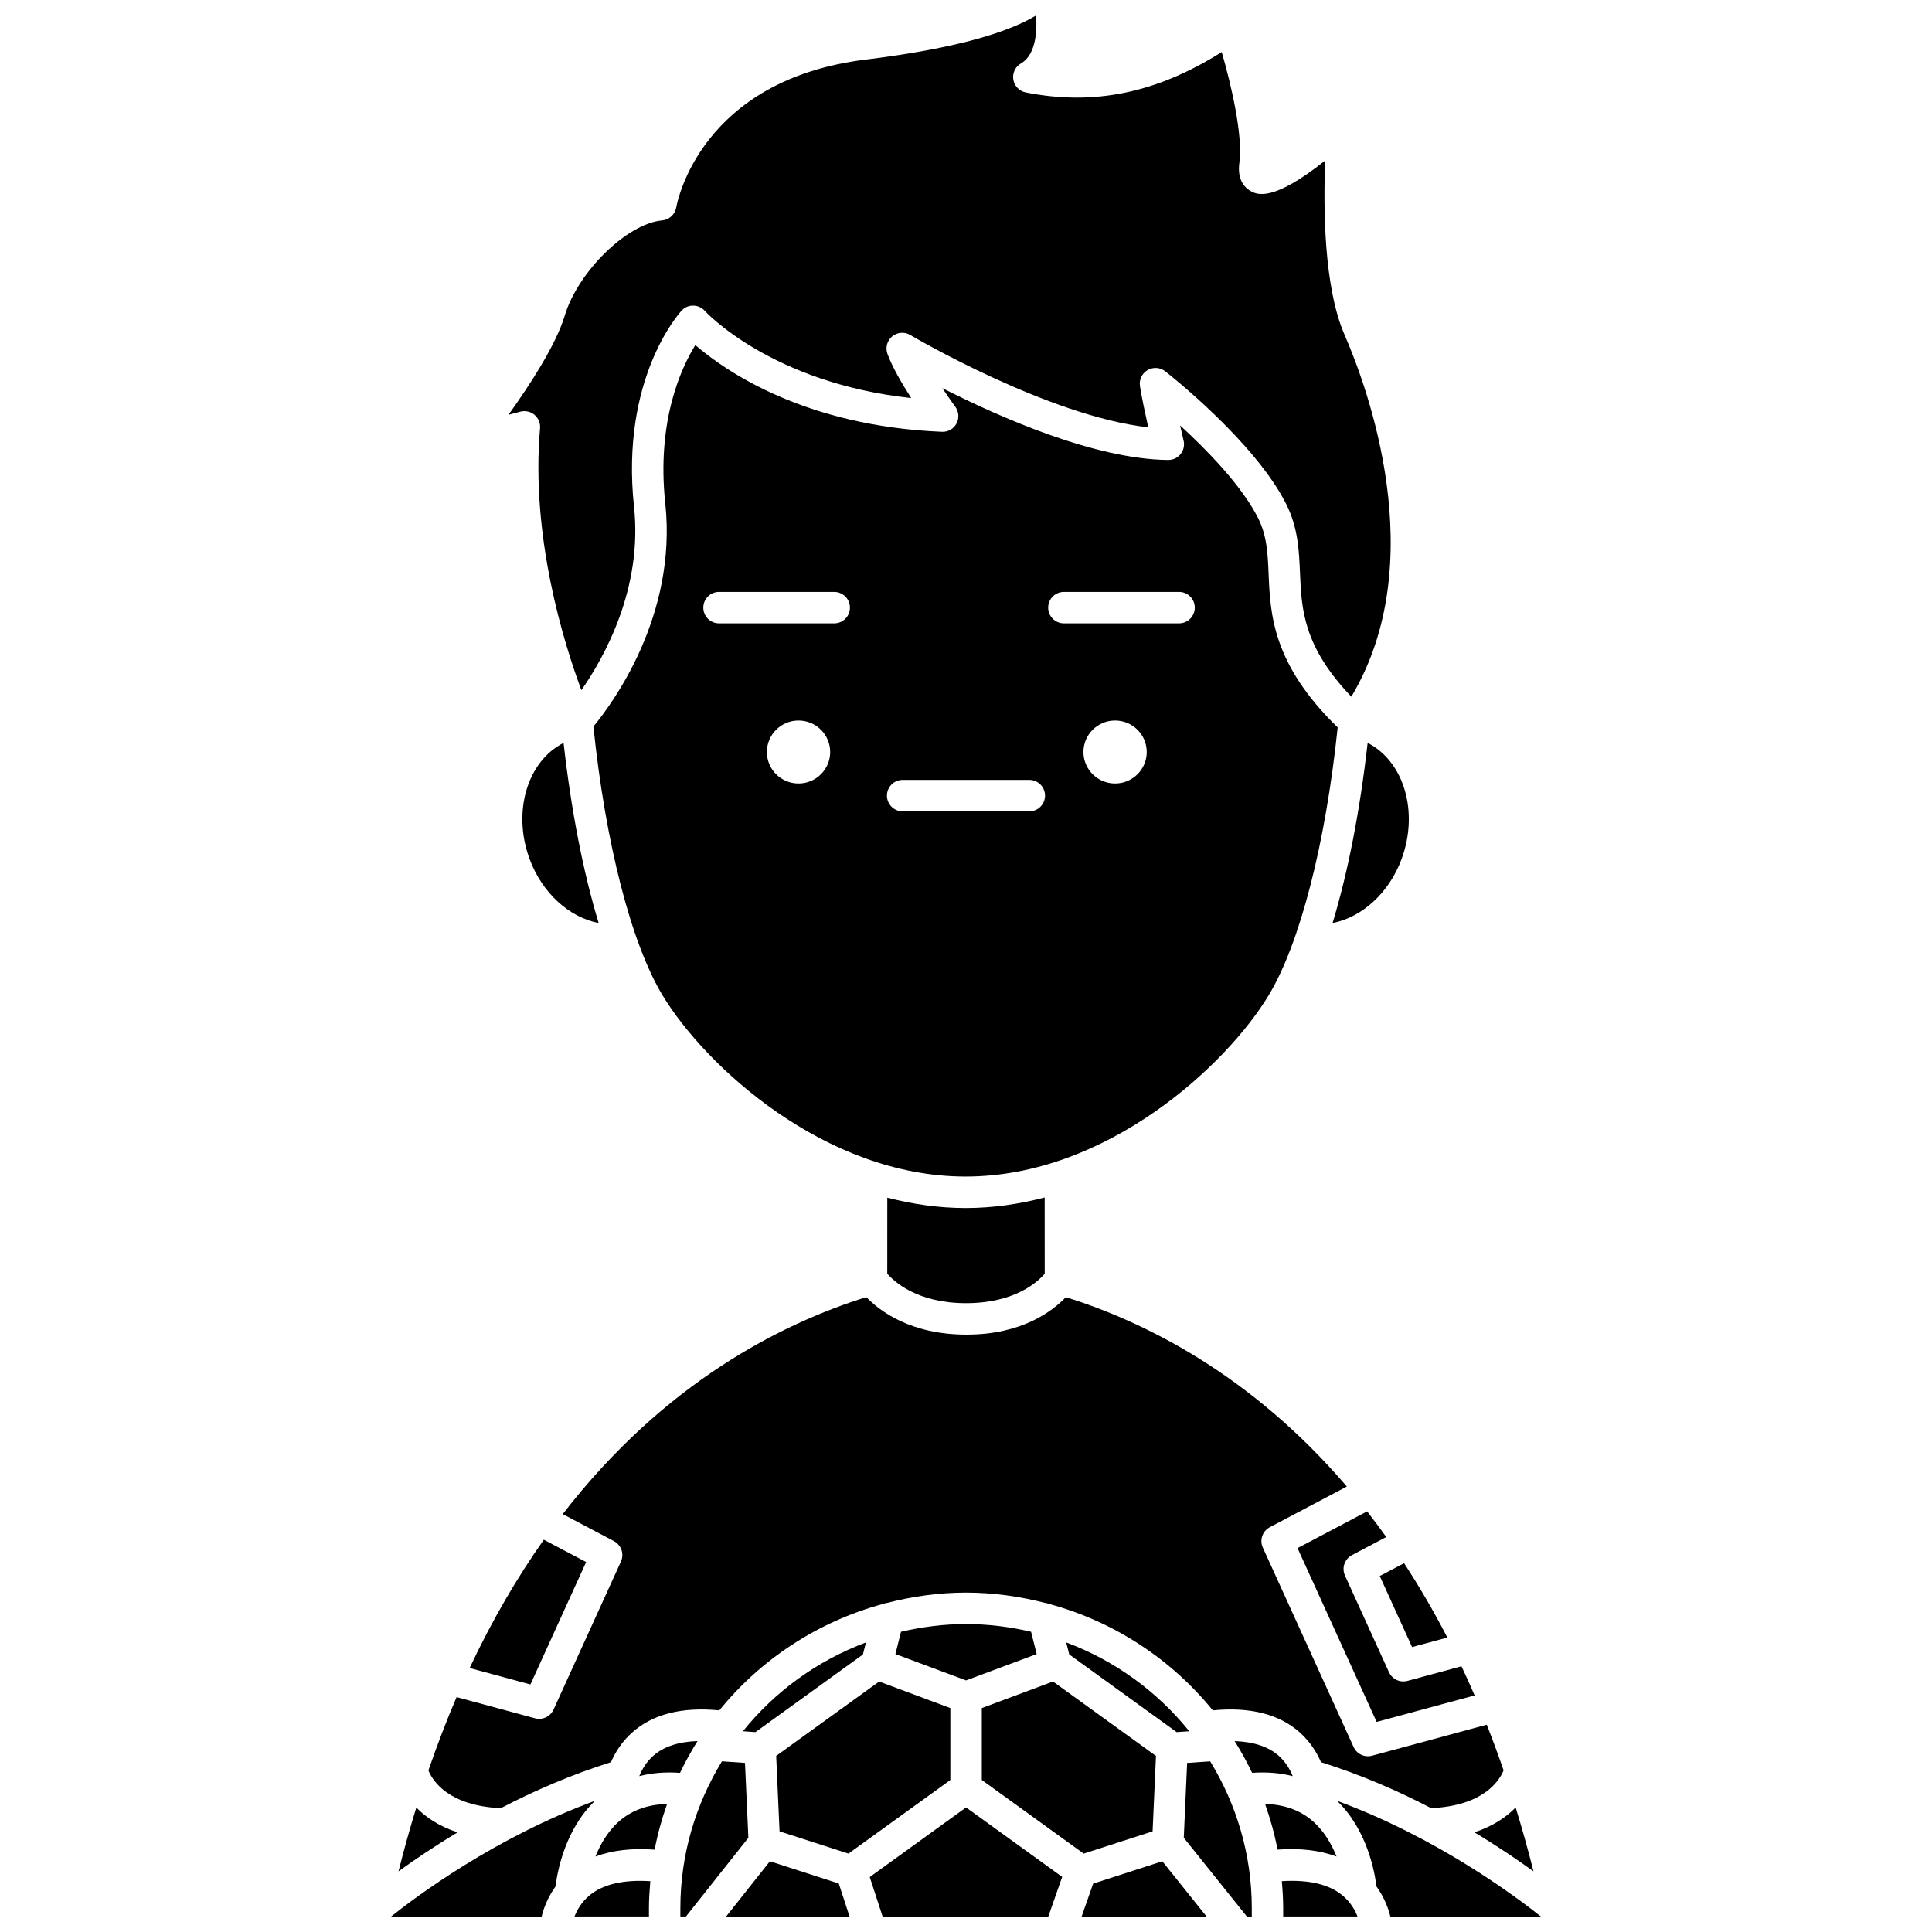
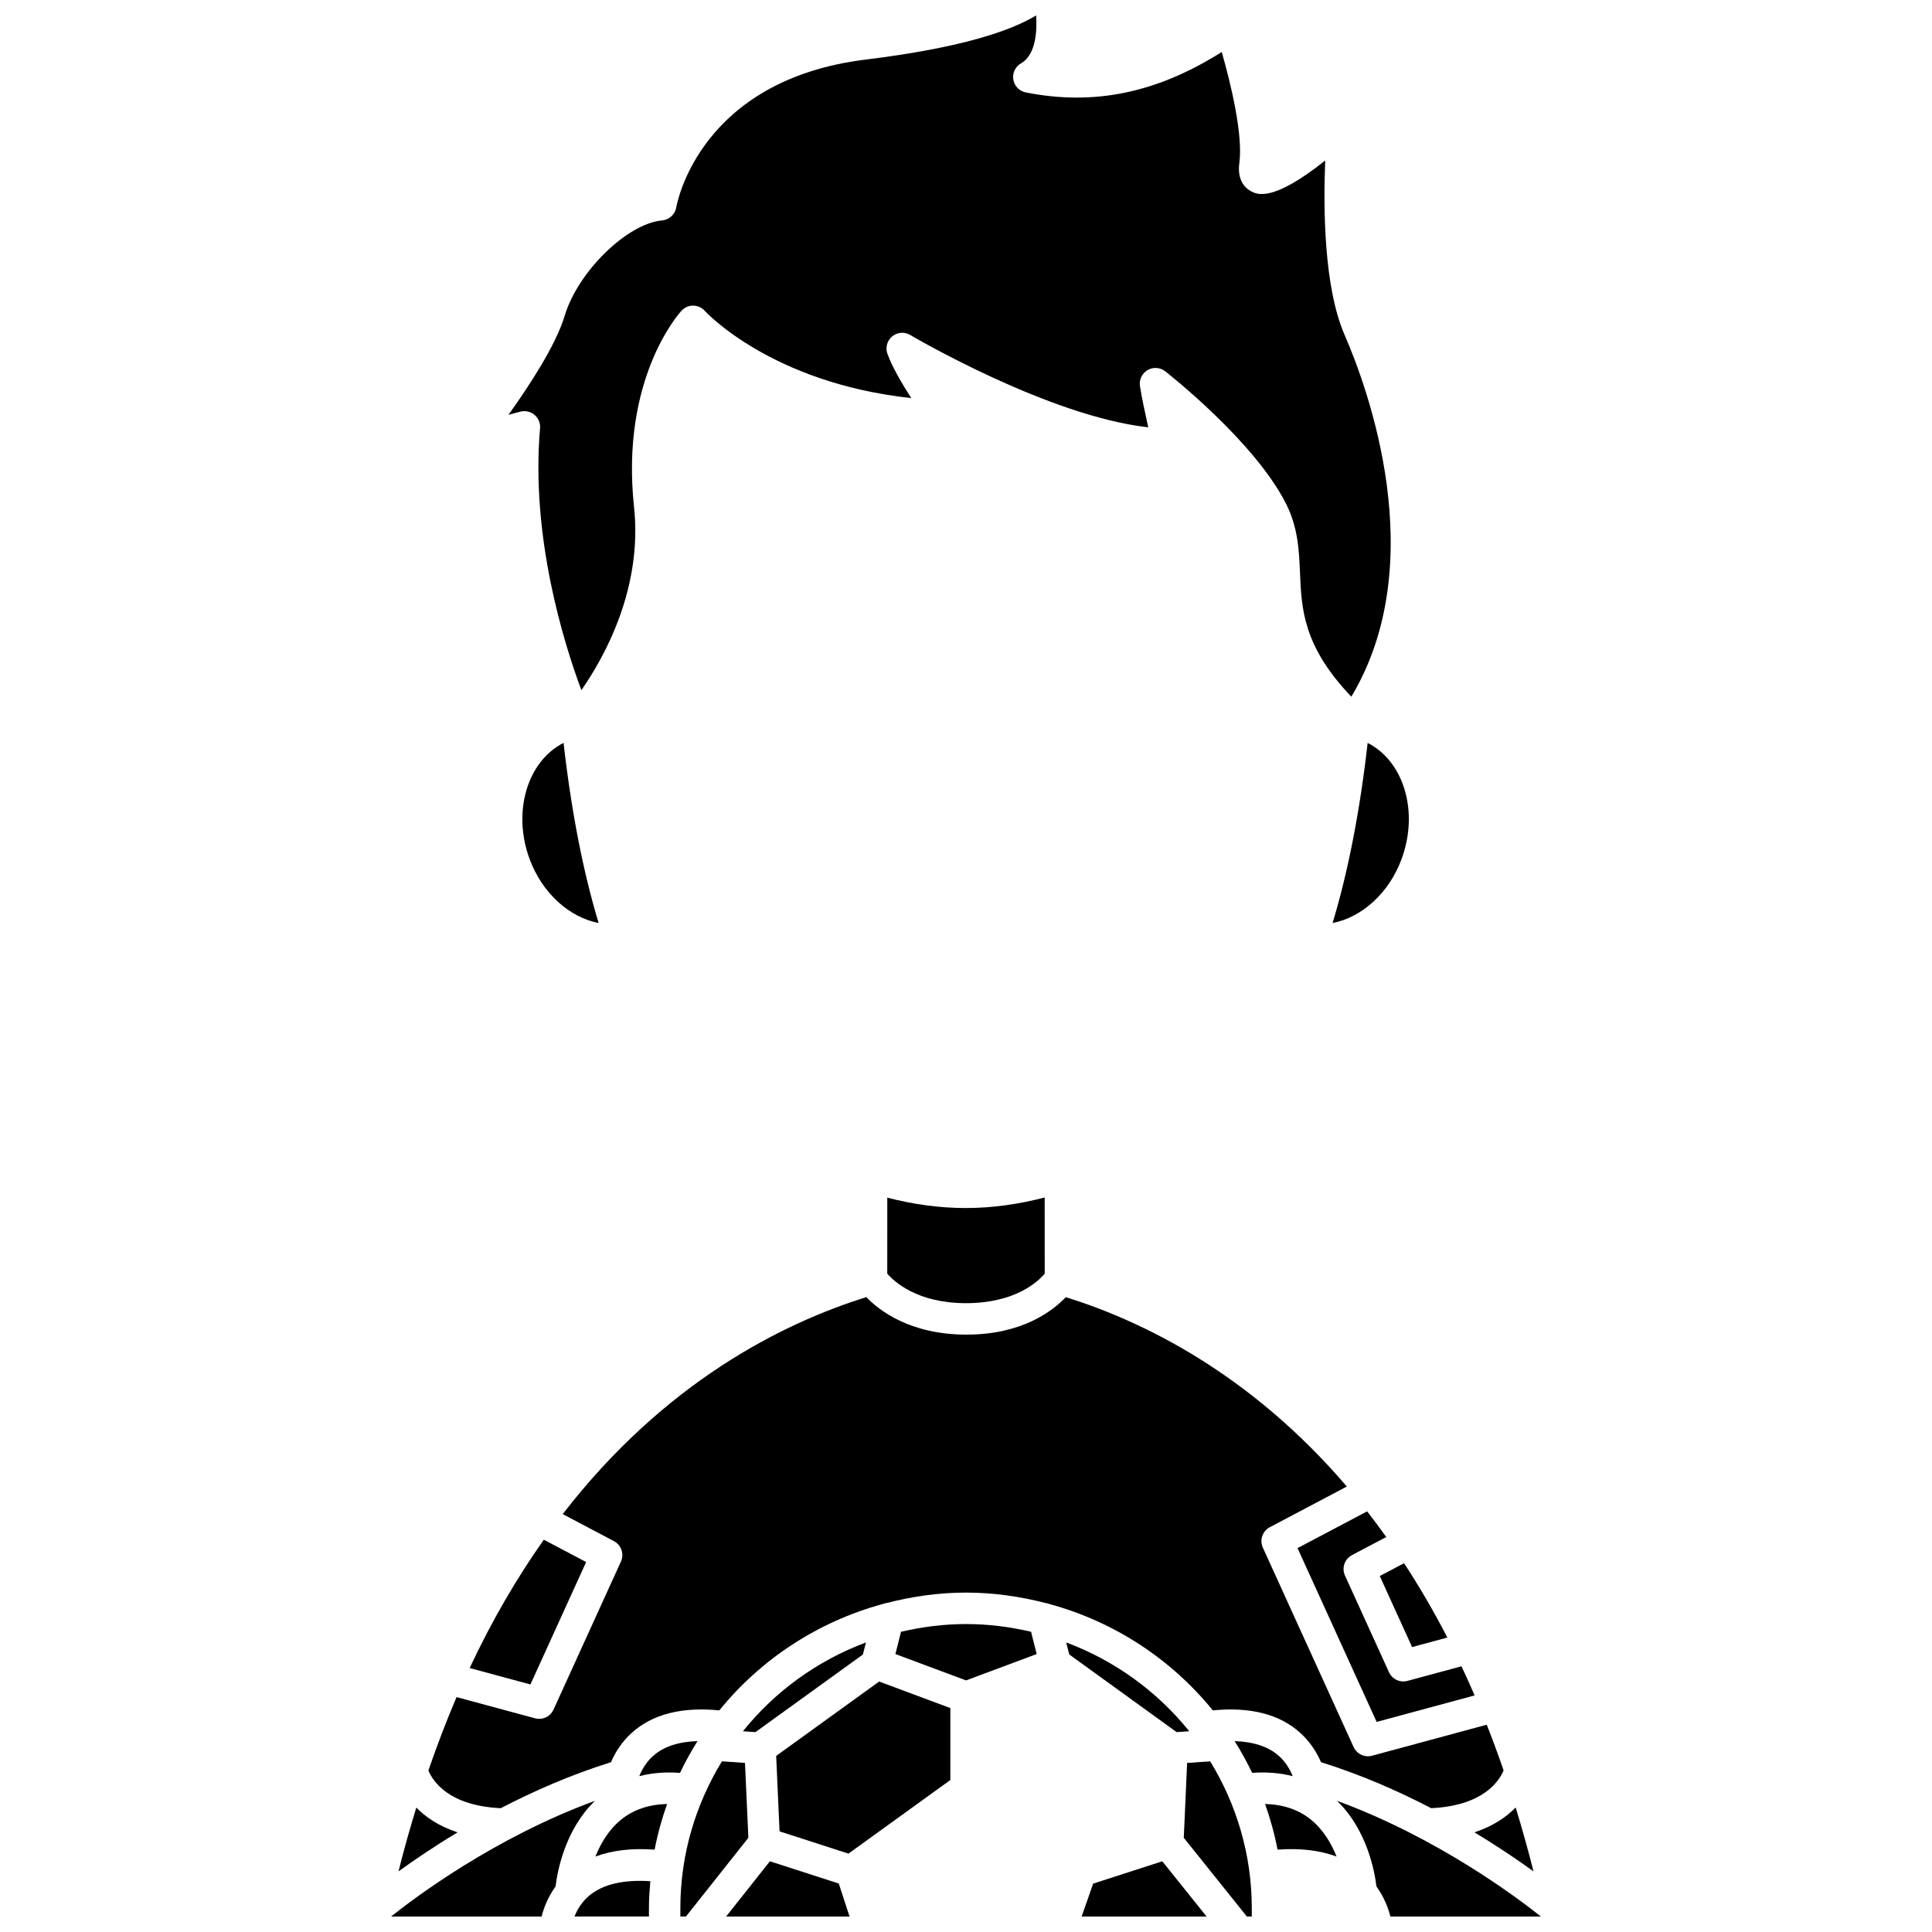
<svg xmlns="http://www.w3.org/2000/svg" width="800px" height="800px" version="1.1" viewBox="144 144 512 512">
  <defs>
    <clipPath id="j">
      <path d="m278 148.09h235v180.91h-235z" />
    </clipPath>
    <clipPath id="h">
-       <path d="m483 642h21v9.902h-21z" />
-     </clipPath>
+       </clipPath>
    <clipPath id="g">
      <path d="m374 622h52v29.902h-52z" />
    </clipPath>
    <clipPath id="f">
      <path d="m430 637h34v14.902h-34z" />
    </clipPath>
    <clipPath id="e">
      <path d="m457 610h19v41.902h-19z" />
    </clipPath>
    <clipPath id="d">
      <path d="m498 621h55v30.902h-55z" />
    </clipPath>
    <clipPath id="c">
      <path d="m336 637h34v14.902h-34z" />
    </clipPath>
    <clipPath id="b">
      <path d="m296 642h21v9.902h-21z" />
    </clipPath>
    <clipPath id="a">
      <path d="m247 621h55v30.902h-55z" />
    </clipPath>
    <clipPath id="i">
      <path d="m324 610h19v41.902h-19z" />
    </clipPath>
  </defs>
  <path d="m299.33 557.96-11.211-5.918c-6.981 9.879-13.617 21.137-19.656 34.004l16.102 4.356z" />
  <g clip-path="url(#j)">
    <path d="m285.64 253.93c1.047 0.875 1.602 2.203 1.48 3.562-2.508 28.797 6.324 56.996 10.953 69.406 6.062-8.707 16.27-26.938 13.953-48.551-3.641-33.984 11.926-51.285 12.59-52.008 0.797-0.867 1.93-1.379 3.106-1.34 1.176 0.012 2.297 0.52 3.074 1.402 0.176 0.195 17.551 19.09 54.688 23.094-2.402-3.742-5.039-8.238-6.301-11.719-0.602-1.652-0.09-3.508 1.262-4.629 1.355-1.121 3.269-1.27 4.777-0.371 0.387 0.23 36.527 21.516 63.074 24.469-0.809-3.637-1.789-8.23-2.195-10.941-0.254-1.688 0.547-3.359 2.016-4.223 1.473-0.859 3.316-0.742 4.668 0.312 0.961 0.75 23.668 18.594 32.02 35.082 3.203 6.324 3.461 12.461 3.711 18.398 0.402 9.562 0.855 19.434 13.609 32.758 21.395-35.809 4.199-82.133-1.797-95.891-5.519-12.672-5.644-33.758-5.133-46.207-13.953 11.148-18.109 8.969-19.617 8.176-1.449-0.758-3.789-2.754-3.133-7.582 0.992-7.352-2.231-20.879-4.676-29.34-17.238 10.883-33.871 14.281-51.93 10.707-1.703-0.336-3.019-1.695-3.301-3.41-0.277-1.711 0.523-3.422 2.035-4.289 3.676-2.117 4.328-7.734 4.012-12.707-6.754 4.106-19.883 8.59-45.156 11.699-43.805 5.383-49.977 37.805-50.215 39.18-0.324 1.855-1.859 3.273-3.734 3.445-9.297 0.836-22.332 13.594-25.832 25.273-2.324 7.762-9.371 18.531-14.902 26.25 1.973-0.52 3.109-0.832 3.121-0.836 1.312-0.348 2.723-0.043 3.773 0.828z" />
  </g>
  <path d="m418.73 582.34-1.484-5.906c-5.547-1.293-11.297-2.043-17.234-2.043s-11.688 0.754-17.234 2.047l-1.484 5.906 18.719 6.981z" />
  <path d="m276.71 623.19c8.707-4.535 18.582-8.863 29.199-12.188 1.16-2.664 2.894-5.434 5.555-7.82 5.492-4.938 13.297-6.887 23.16-5.914 10.941-13.492 26.012-23.473 43.27-28.176 0.371-0.141 0.738-0.258 1.137-0.293 6.719-1.73 13.727-2.746 20.984-2.746 7.258 0 14.266 1.016 20.992 2.746 0.387 0.035 0.742 0.145 1.098 0.285 17.273 4.695 32.348 14.684 43.301 28.18 9.852-0.965 17.641 0.984 23.121 5.914 2.652 2.387 4.394 5.16 5.555 7.82 10.617 3.324 20.492 7.652 29.199 12.188 13.762-0.652 17.992-7.121 19.188-10.016-1.434-4.164-2.926-8.199-4.465-12.105l-30.402 8.219c-0.363 0.102-0.73 0.145-1.086 0.145-1.602 0-3.106-0.926-3.793-2.441l-24.059-52.852c-0.914-2.004-0.105-4.379 1.848-5.414l20.418-10.777c-25.535-29.844-53.828-43.742-74.473-50.188-3.492 3.668-11.594 9.93-26.309 9.93-14.84 0-23.043-6.281-26.566-9.938-22.27 6.949-53.445 22.543-80.457 57.5l13.578 7.168c1.949 1.035 2.762 3.402 1.848 5.414l-17.863 39.238c-0.691 1.516-2.191 2.441-3.793 2.441-0.359 0-0.727-0.047-1.086-0.141l-20.809-5.621c-2.633 6.125-5.121 12.621-7.469 19.438 1.191 2.906 5.434 9.359 19.18 10.004z" />
  <path d="m284.35 371.66c3.352 9.062 10.559 15.465 18.297 16.953-4.047-13.316-7.25-29.625-9.297-47.738-9.57 4.852-13.648 18.203-9 30.785z" />
  <path d="m340.88 602.8 3.324 0.23 28.473-20.566 0.805-3.195c-12.902 4.816-24.141 13-32.602 23.531z" />
  <path d="m368.85 635.23 27-19.508v-19.066l-18.871-7.035-27.285 19.711 0.895 19.996z" />
-   <path d="m449.45 629.33 0.895-19.984-27.285-19.727-18.871 7.039v19.062l26.996 19.512z" />
  <path d="m515.89 589.6c-1.602 0-3.106-0.926-3.793-2.441l-11.664-25.621c-0.914-2.004-0.105-4.379 1.848-5.414l9.09-4.801c-1.672-2.34-3.359-4.609-5.066-6.797l-18.445 9.738 20.965 46.059 25.965-7.019c-1.137-2.633-2.297-5.211-3.481-7.719l-14.34 3.875c-0.352 0.098-0.719 0.141-1.078 0.141z" />
  <path d="m379.14 461.39-0.008 20.137c1.82 2.109 7.926 7.828 20.863 7.828 13.016 0 19.051-5.688 20.863-7.816l-0.008-20.195c-6.734 1.754-13.738 2.797-20.957 2.797-7.148-0.004-14.082-1.027-20.754-2.75z" />
  <path d="m550.39 639.93c-1.473-5.863-3.055-11.488-4.727-16.926-2.43 2.5-5.934 4.938-10.938 6.582 6.277 3.777 11.555 7.371 15.664 10.344z" />
  <path d="m509.65 561.66 8.57 18.828 9.34-2.523c-3.652-7.086-7.496-13.625-11.465-19.703z" />
-   <path d="m480.22 407.75c8.281-13.73 15.074-40.164 18.281-70.977-17.242-16.77-17.848-29.93-18.301-40.555-0.234-5.512-0.434-10.27-2.82-14.984-4.363-8.613-13.617-18.059-20.645-24.496 0.52 2.312 0.918 3.996 0.93 4.039 0.297 1.246 0 2.559-0.801 3.559-0.797 1-1.938 1.555-3.297 1.562-19.5-0.184-44.824-11.402-59.844-19.047 1.395 2.098 2.668 3.891 3.445 4.949 0.949 1.293 1.074 3.012 0.324 4.426-0.75 1.418-2.215 2.262-3.852 2.207-36.332-1.488-57.379-16.078-65.375-22.98-3.769 6.094-10.297 20.16-7.957 41.988 3.195 29.828-14.117 53.133-19.051 59.102 3.207 30.914 10.012 57.453 18.309 71.199 11.203 18.578 42.926 48.055 80.324 48.055 37.402 0.004 69.117-29.469 80.328-48.047zm-124.6-56.117c-4.633 0-8.387-3.738-8.387-8.344 0-4.609 3.754-8.344 8.387-8.344 4.633 0 8.387 3.738 8.387 8.344s-3.754 8.344-8.387 8.344zm9.457-42.441h-30.523c-2.301 0-4.168-1.867-4.168-4.168 0-2.301 1.867-4.168 4.168-4.168h30.523c2.301 0 4.168 1.867 4.168 4.168 0 2.301-1.863 4.168-4.168 4.168zm51.699 49.824h-33.559c-2.301 0-4.168-1.867-4.168-4.168 0-2.301 1.867-4.168 4.168-4.168h33.559c2.301 0 4.168 1.867 4.168 4.168 0 2.301-1.867 4.168-4.168 4.168zm22.734-7.383c-4.633 0-8.387-3.738-8.387-8.344 0-4.609 3.754-8.344 8.387-8.344 4.633 0 8.387 3.738 8.387 8.344s-3.754 8.344-8.387 8.344zm16.953-42.441h-30.52c-2.301 0-4.168-1.867-4.168-4.168 0-2.301 1.867-4.168 4.168-4.168h30.52c2.301 0 4.168 1.867 4.168 4.168-0.004 2.301-1.863 4.168-4.168 4.168z" />
  <path d="m506.44 340.88c-2.043 18.109-5.246 34.41-9.293 47.73 7.727-1.496 14.941-7.887 18.285-16.949 4.652-12.586 0.574-25.934-8.992-30.781z" />
  <path d="m482.9 609.32c-2.789-2.481-6.754-3.734-11.711-3.91 1.703 2.703 3.25 5.512 4.641 8.414 3.863-0.277 7.453 0.02 10.754 0.875-0.75-1.848-1.891-3.781-3.684-5.379z" />
  <g clip-path="url(#h)">
    <path d="m499.8 646.33c-3.625-3.027-9.102-4.234-16.105-3.801 0.203 2.363 0.363 4.738 0.363 7.148v2.215h19.695c-0.699-1.777-1.879-3.828-3.953-5.562z" />
  </g>
  <path d="m459.16 602.8c-8.461-10.527-19.699-18.711-32.602-23.535l0.801 3.184 28.469 20.582z" />
  <g clip-path="url(#g)">
-     <path d="m374.49 641.44 3.41 10.461h43.914l3.676-10.5-25.473-18.41z" />
-   </g>
+     </g>
  <g clip-path="url(#f)">
    <path d="m433.7 643.18-3.059 8.727h33.121l-11.738-14.648z" />
  </g>
  <path d="m498.2 636c-1.367-3.434-3.492-7.102-6.816-9.797-3.25-2.633-7.32-4.008-12.125-4.133 1.383 3.918 2.512 7.941 3.301 12.102 6.016-0.445 11.23 0.188 15.641 1.828z" />
  <g clip-path="url(#e)">
    <path d="m458.6 611.19-0.887 19.84 16.727 20.875h1.297v-2.215c0-14.25-4.074-27.543-11.02-38.914z" />
  </g>
  <g clip-path="url(#d)">
    <path d="m498.31 621.23c8.055 7.731 10.02 18.992 10.457 22.688 2.039 2.84 3.144 5.731 3.695 7.984h39.891c-6.398-5.117-27.516-20.949-54.043-30.672z" />
  </g>
  <g clip-path="url(#c)">
    <path d="m348.03 637.26-11.605 14.645h32.715l-2.856-8.75z" />
  </g>
  <g clip-path="url(#b)">
    <path d="m300.11 646.4c-2.012 1.711-3.168 3.734-3.863 5.496h19.73v-2.215c0-2.414 0.164-4.785 0.363-7.144-7.086-0.445-12.598 0.781-16.23 3.863z" />
  </g>
  <g clip-path="url(#a)">
    <path d="m247.64 651.9h39.895c0.555-2.254 1.66-5.137 3.695-7.984 0.438-3.695 2.402-14.953 10.461-22.688-26.574 9.734-47.656 25.566-54.051 30.672z" />
  </g>
  <g clip-path="url(#i)">
    <path d="m341.43 611.19-6.109-0.422c-6.945 11.375-11.02 24.66-11.02 38.914v2.215h1.484l16.539-20.863z" />
  </g>
  <path d="m254.33 623.02c-1.672 5.43-3.254 11.055-4.723 16.914 4.106-2.973 9.383-6.566 15.656-10.336-5-1.645-8.512-4.082-10.934-6.578z" />
  <path d="m301.8 636c4.422-1.645 9.648-2.273 15.684-1.82 0.789-4.16 1.918-8.188 3.301-12.109-4.824 0.117-8.906 1.496-12.168 4.137-3.324 2.691-5.445 6.359-6.816 9.793z" />
  <path d="m317.1 609.32c-1.797 1.598-2.93 3.527-3.684 5.379 3.312-0.859 6.914-1.152 10.793-0.871 1.391-2.902 2.938-5.711 4.644-8.422-4.977 0.168-8.957 1.426-11.754 3.914z" />
</svg>